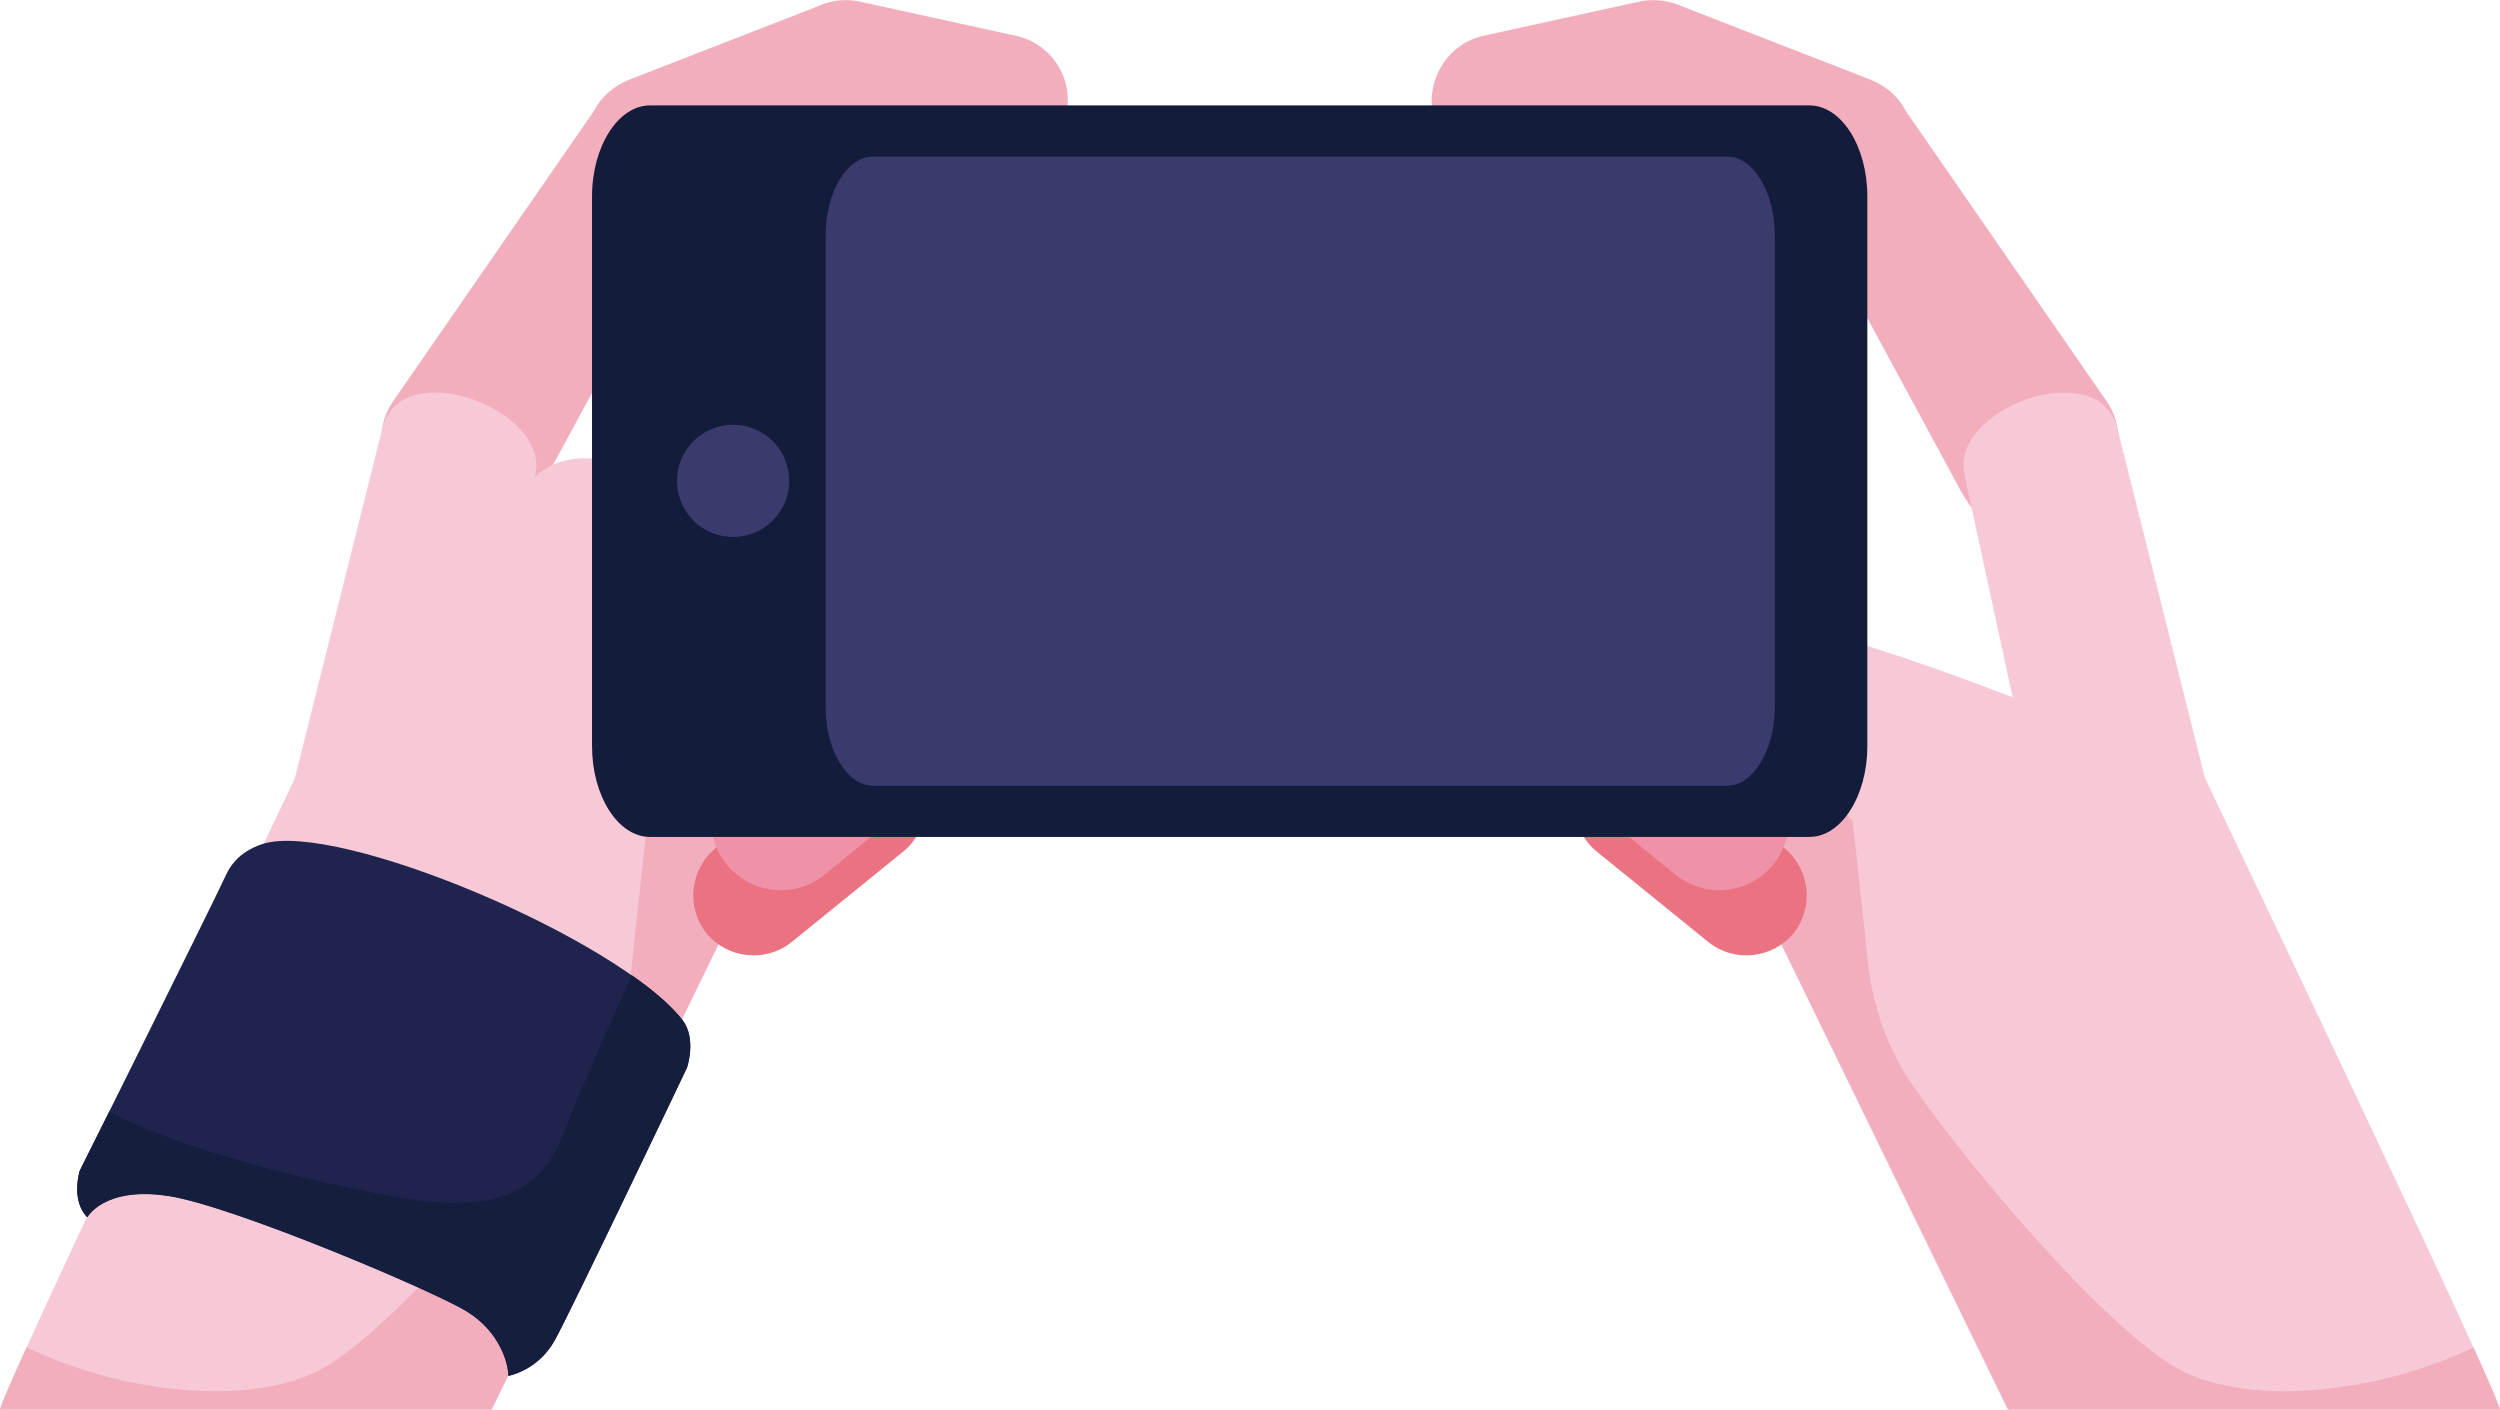
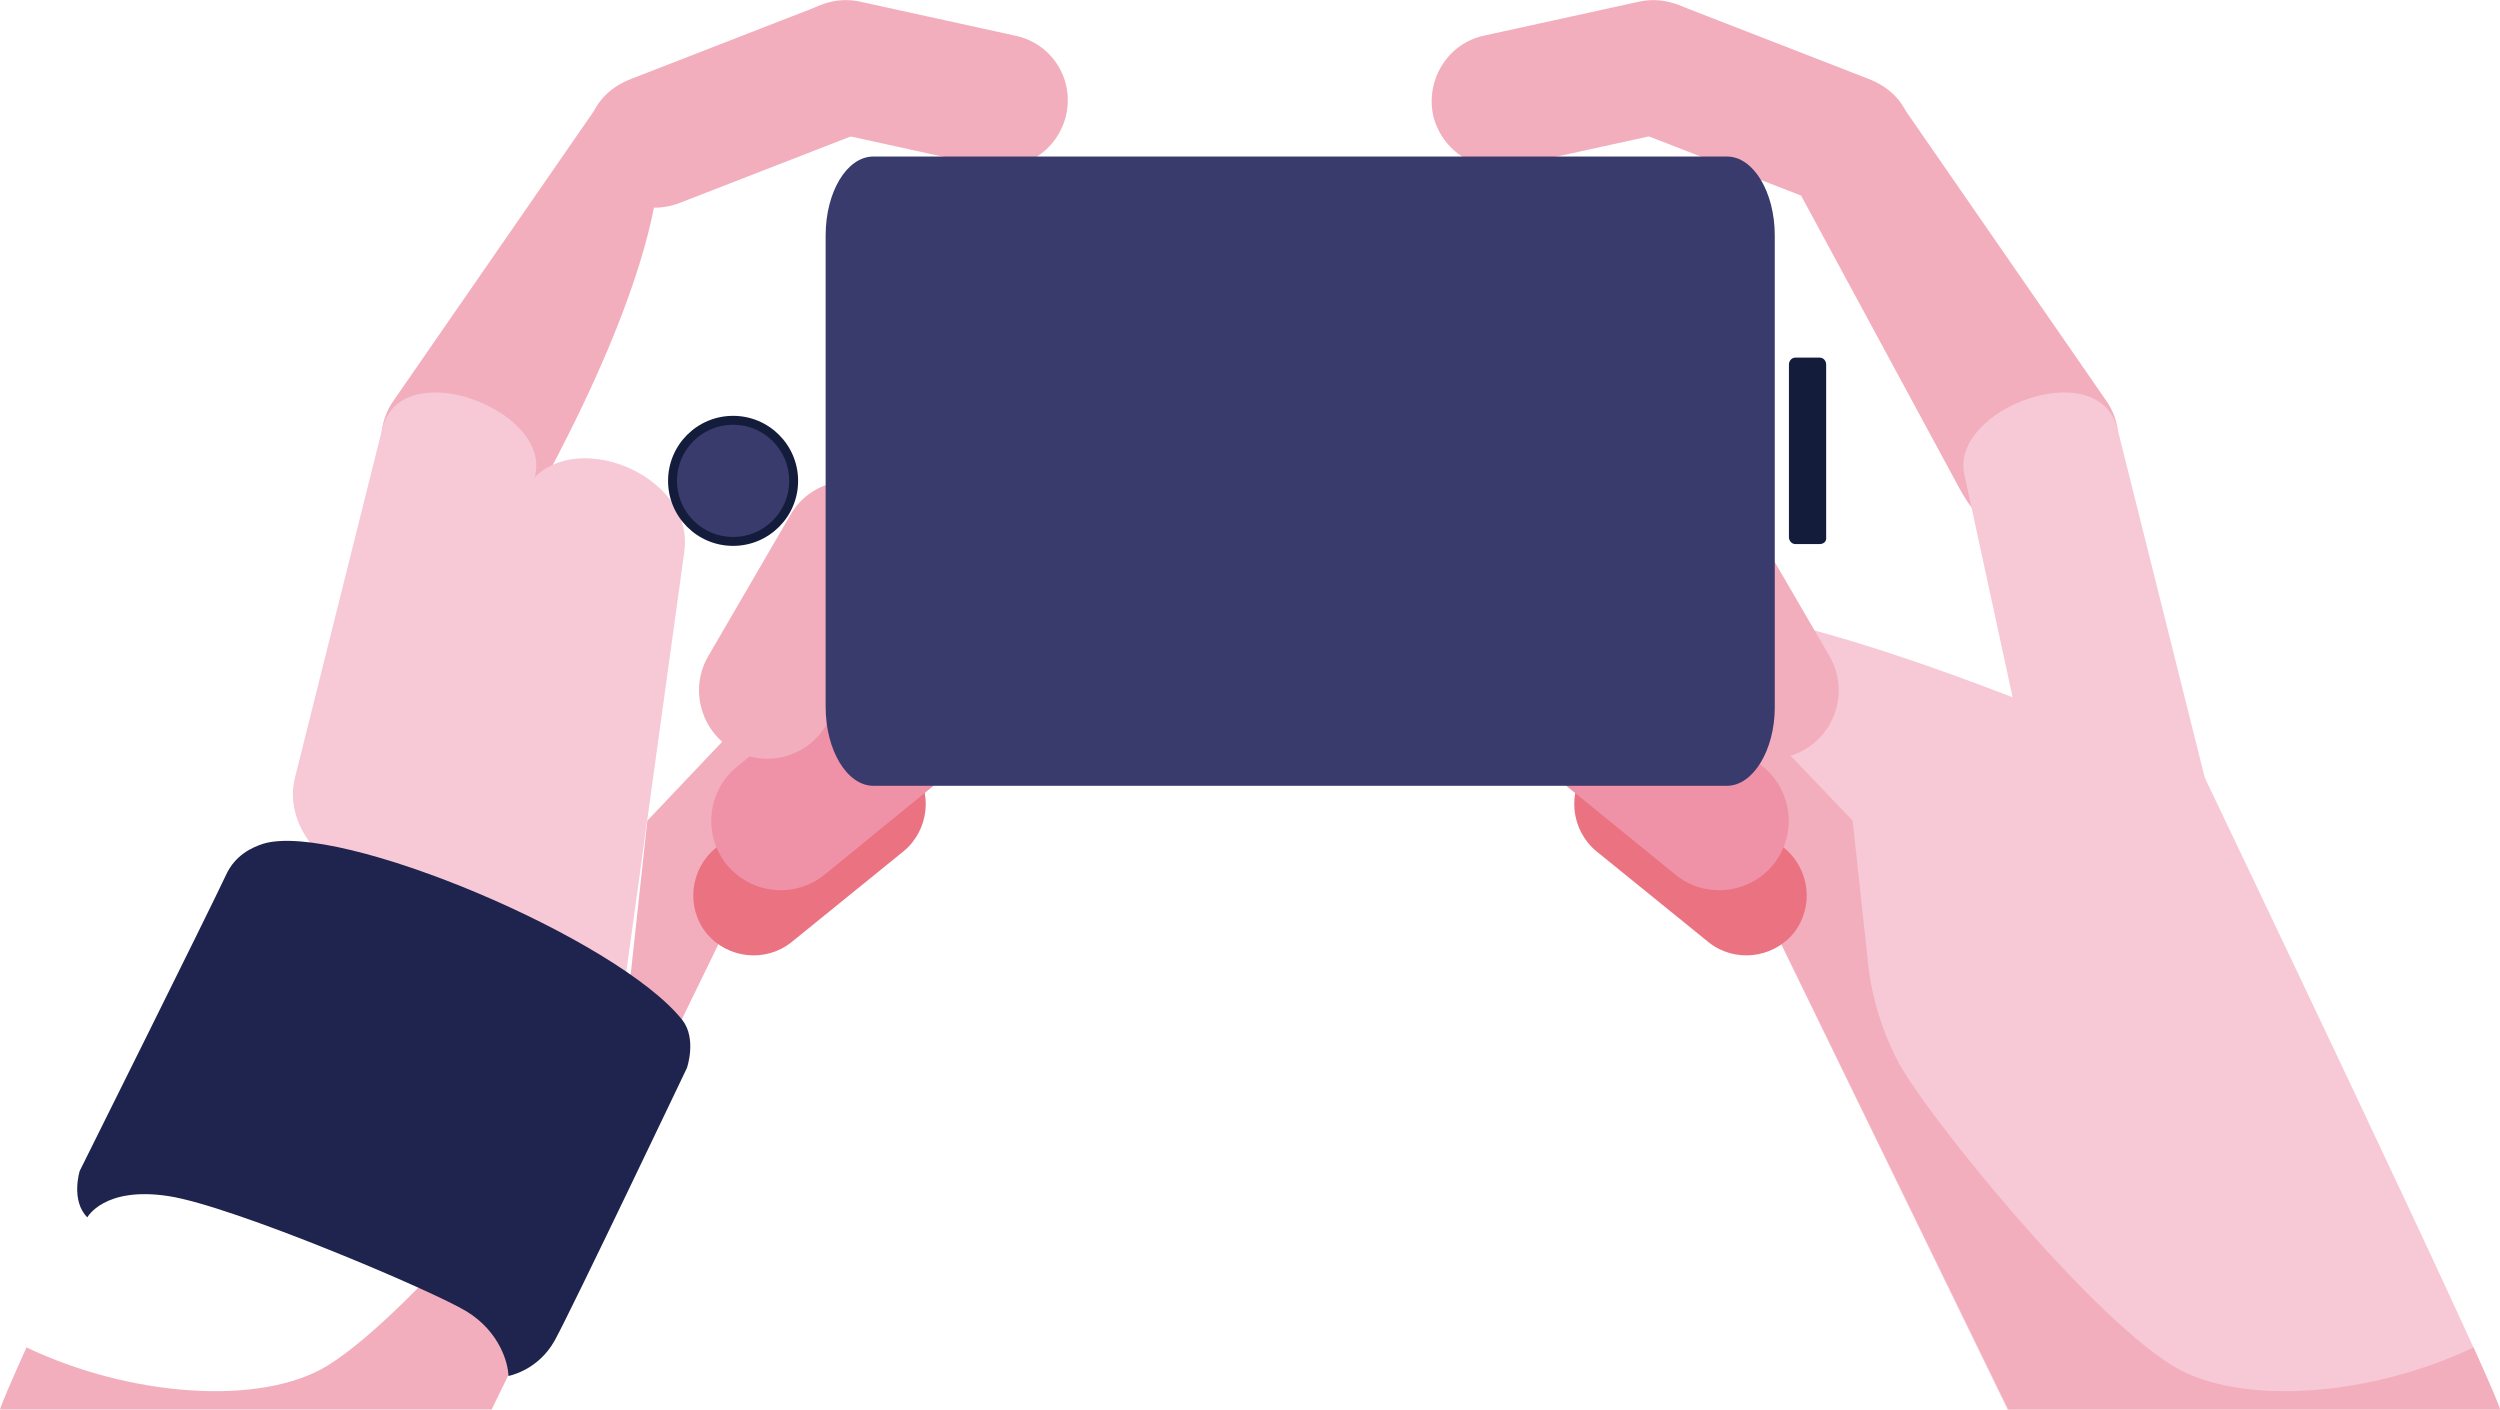
<svg xmlns="http://www.w3.org/2000/svg" version="1.1" id="Livello_1" x="0px" y="0px" viewBox="0 0 953.5 537.6" style="enable-background:new 0 0 953.5 537.6;" xml:space="preserve">
  <style type="text/css">
	.st0{fill-rule:evenodd;clip-rule:evenodd;fill:#F7C9D7;}
	.st1{fill-rule:evenodd;clip-rule:evenodd;fill:#F3AEBD;}
	.st2{fill-rule:evenodd;clip-rule:evenodd;fill:#EB7281;}
	.st3{fill-rule:evenodd;clip-rule:evenodd;fill:#EF91A7;}
	.st4{fill-rule:evenodd;clip-rule:evenodd;fill:#141C3B;}
	.st5{fill-rule:evenodd;clip-rule:evenodd;fill:#3A3B6D;}
	.st6{fill-rule:evenodd;clip-rule:evenodd;fill:#1F244E;}
	.st7{fill-rule:evenodd;clip-rule:evenodd;fill:#161E3E;}
</style>
  <g>
    <path class="st0" d="M621.6,241.6l144.1,296h187.8c-1.2-8.1-112.6-241-112.6-241S636.3,202.8,621.6,241.6z" />
    <path class="st1" d="M387.2,13.6l-59.3-13c-13.6-2.9-27.2,5.8-30.4,19.4l0,0c-2.9,13.6,5.8,27.2,19.4,30.4l59.3,13   c13.6,2.9,27.2-5.8,30.4-19.4l0,0C409.8,30.1,401.1,16.5,387.2,13.6z" />
    <path class="st1" d="M643.6,286.5L766,537.6h187.5c-0.3-1.4-4.1-10.4-10.1-23.7c-39.4,18.8-89.4,22.6-114.9,6.9   c-33-20.5-93.5-95.5-104.2-115.2s-11.9-39.1-11.9-39.1l-5.8-53.5l-36.8-38.5L643.6,286.5z" />
    <path class="st2" d="M637.8,288.8l42.8,34.7c9.8,8.1,11.3,22.6,3.5,32.4l0,0c-8.1,9.8-22.6,11.3-32.4,3.5l-42.8-34.7   c-9.8-8.1-11.3-22.6-3.5-32.4l0,0C613.2,282.4,627.9,281,637.8,288.8z" />
    <path class="st3" d="M623.6,252.9l48.9,39.6c11.3,9.3,13,26,3.8,37.3l0,0c-9.3,11.3-26,13-37.3,3.8l-49-39.9   c-11.3-9.3-13-26-3.8-37l0,0C595.5,245.4,612.3,243.6,623.6,252.9z" />
    <path class="st1" d="M666.5,196.5l31.3,53.8c7.2,12.4,2.9,28.4-9.5,35.6l0,0c-12.4,7.2-28.4,2.9-35.6-9.5l-31.3-53.8   c-7.2-12.4-2.9-28.4,9.5-35.6l0,0C643.4,179.7,659.3,184,666.5,196.5z" />
    <path class="st1" d="M566,13.6l59.3-13c13.6-2.9,27.2,5.8,30.4,19.4l0,0c2.9,13.6-5.8,27.2-19.4,30.4l-59.3,13   c-13.6,2.9-27.2-5.8-30.4-19.4l0,0C543.7,30.1,552.4,16.5,566,13.6z" />
    <path class="st1" d="M641.2,2.3l71.5,27.8c32.4,12.7,11.6,59-18.8,47.2l-71.5-27.8C598.4,40.2,613.8-8.4,641.2,2.3z" />
    <path class="st1" d="M725.4,40.2l78.1,112.9c19.7,28.6-29.8,81.9-56.1,33.3L683.8,68.8C671.3,46.6,708.7,15.9,725.4,40.2z" />
    <path class="st0" d="M807.6,163.5l33.3,133.1c8.4,33.6-52.7,65.4-64.2,11.3l-27.5-127C743.7,155.9,800.4,134.8,807.6,163.5z" />
-     <path class="st0" d="M331.9,241.6l-144.4,296H0c1.2-8.1,112.6-241,112.6-241S316.9,202.8,331.9,241.6z" />
    <path class="st1" d="M309.9,286.5L187.5,537.6H0c0.3-1.4,4.1-10.4,10.1-23.7c39.4,18.8,89.4,22.6,114.9,6.9   c33-20.5,93.5-95.5,104.2-115.2s11.9-39.1,11.9-39.1l5.8-53.5l36.8-38.8L309.9,286.5z" />
    <path class="st2" d="M315.7,288.8l-42.8,34.7c-9.8,8.1-11.3,22.6-3.5,32.4l0,0c8.1,9.8,22.6,11.3,32.4,3.5l42.8-34.7   c9.8-8.1,11.3-22.6,3.5-32.4l0,0C340.3,282.4,325.5,281,315.7,288.8z" />
    <path class="st3" d="M329.9,252.9L281,292.5c-11.3,9.3-13,26-3.8,37.3l0,0c9.3,11.3,26,13,37.3,3.8l48.9-39.9   c11.3-9.3,13-26,3.8-37l0,0C358,245.4,341.2,243.6,329.9,252.9z" />
    <path class="st1" d="M301.4,196.5l-31.3,53.8c-7.2,12.4-2.9,28.4,9.5,35.6l0,0c12.4,7.2,28.4,2.9,35.6-9.5l31.3-53.8   c7.2-12.4,2.9-28.4-9.5-35.6l0,0C324.6,179.7,308.4,184,301.4,196.5z" />
    <path class="st1" d="M312.2,2.3l-71.5,27.8c-32.4,12.7-11.6,59,18.8,47.2L331,49.5C354.8,40.2,339.7-8.4,312.2,2.3z" />
-     <path class="st1" d="M228,40.2l-78.1,112.9c-19.7,28.6,29.8,81.9,56.1,33.3l63.7-117.5C281.8,46.6,244.5,15.9,228,40.2z" />
+     <path class="st1" d="M228,40.2l-78.1,112.9c-19.7,28.6,29.8,81.9,56.1,33.3C281.8,46.6,244.5,15.9,228,40.2z" />
    <path class="st0" d="M145.8,163.5l-33.3,133.1c-8.4,33.6,52.7,65.4,64.2,11.3l27.5-127C209.5,155.9,152.8,134.8,145.8,163.5z" />
    <path class="st0" d="M197.1,194.7L154,367.2c-10.7,43.7,73.8,85.7,83.3,14.8L261,210.4C265.6,177.7,206.3,157.7,197.1,194.7z" />
-     <path class="st4" d="M690.2,319.2H247.9c-12.2,0-22.1-15.6-22.1-34.7V74.9c0-19.1,10-34.7,22.1-34.7h442.2   c12.2,0,22.1,15.6,22.1,34.7v209.8C712.2,303.5,702.3,319.2,690.2,319.2z" />
    <circle class="st4" cx="279.6" cy="183.4" r="24.8" />
    <circle class="st5" cx="279.6" cy="183.4" r="21.4" />
    <path class="st5" d="M658.7,299.7H333.1c-10,0-18.2-13.5-18.2-30.1V89.8c0-16.6,8.1-30.1,18.2-30.1h325.6c10,0,18.2,13.5,18.2,30.1   v180C676.9,286.1,668.6,299.7,658.7,299.7z" />
    <g>
      <path class="st1" d="M597.1,151.6L597.1,151.6L597.1,151.6z" />
    </g>
    <path class="st4" d="M694.1,207.5h-9.4c-1.3,0-2.4-1.2-2.4-2.6V139c0-1.4,1.1-2.6,2.4-2.6h9.4c1.3,0,2.4,1.2,2.4,2.6v66   C696.7,206.5,695.5,207.5,694.1,207.5z" />
    <path class="st6" d="M100.4,321.8c-4.3,1.4-10.7,4.3-14.2,11.9c-5.5,11.9-55.8,112.9-55.8,112.9s-3.5,11.3,2.9,17.7   c0,0,6.4-11.9,31-8.1s101,36.2,113.7,44s15.9,20,15.9,24.6c0,0,11.3-2,17.7-13.6C218,499.6,262,407.3,262,407.3s3.8-11-1.7-18.2   C235.6,357.9,129.1,313.1,100.4,321.8z" />
-     <path class="st7" d="M41.7,423.9c-6.7,13.3-11.3,22.6-11.3,22.6s-3.5,11.3,2.9,17.7c0,0,6.4-11.9,31-8.1s101,36.2,113.7,44   s15.9,20,15.9,24.6c0,0,11.3-2,17.7-13.6C218,499.5,262,407.2,262,407.2s3.8-11-1.7-18.2c-4.3-5.5-11-11.3-19.4-17.1   c0,0-11.9,26.6-22.3,50.9c-7.2,17.4-11.3,43.4-66.6,33.9C114.9,450,66.6,437.5,41.7,423.9z" />
    <path class="st1" d="M329.9,148.1L329.9,148.1L329.9,148.1z" />
  </g>
</svg>